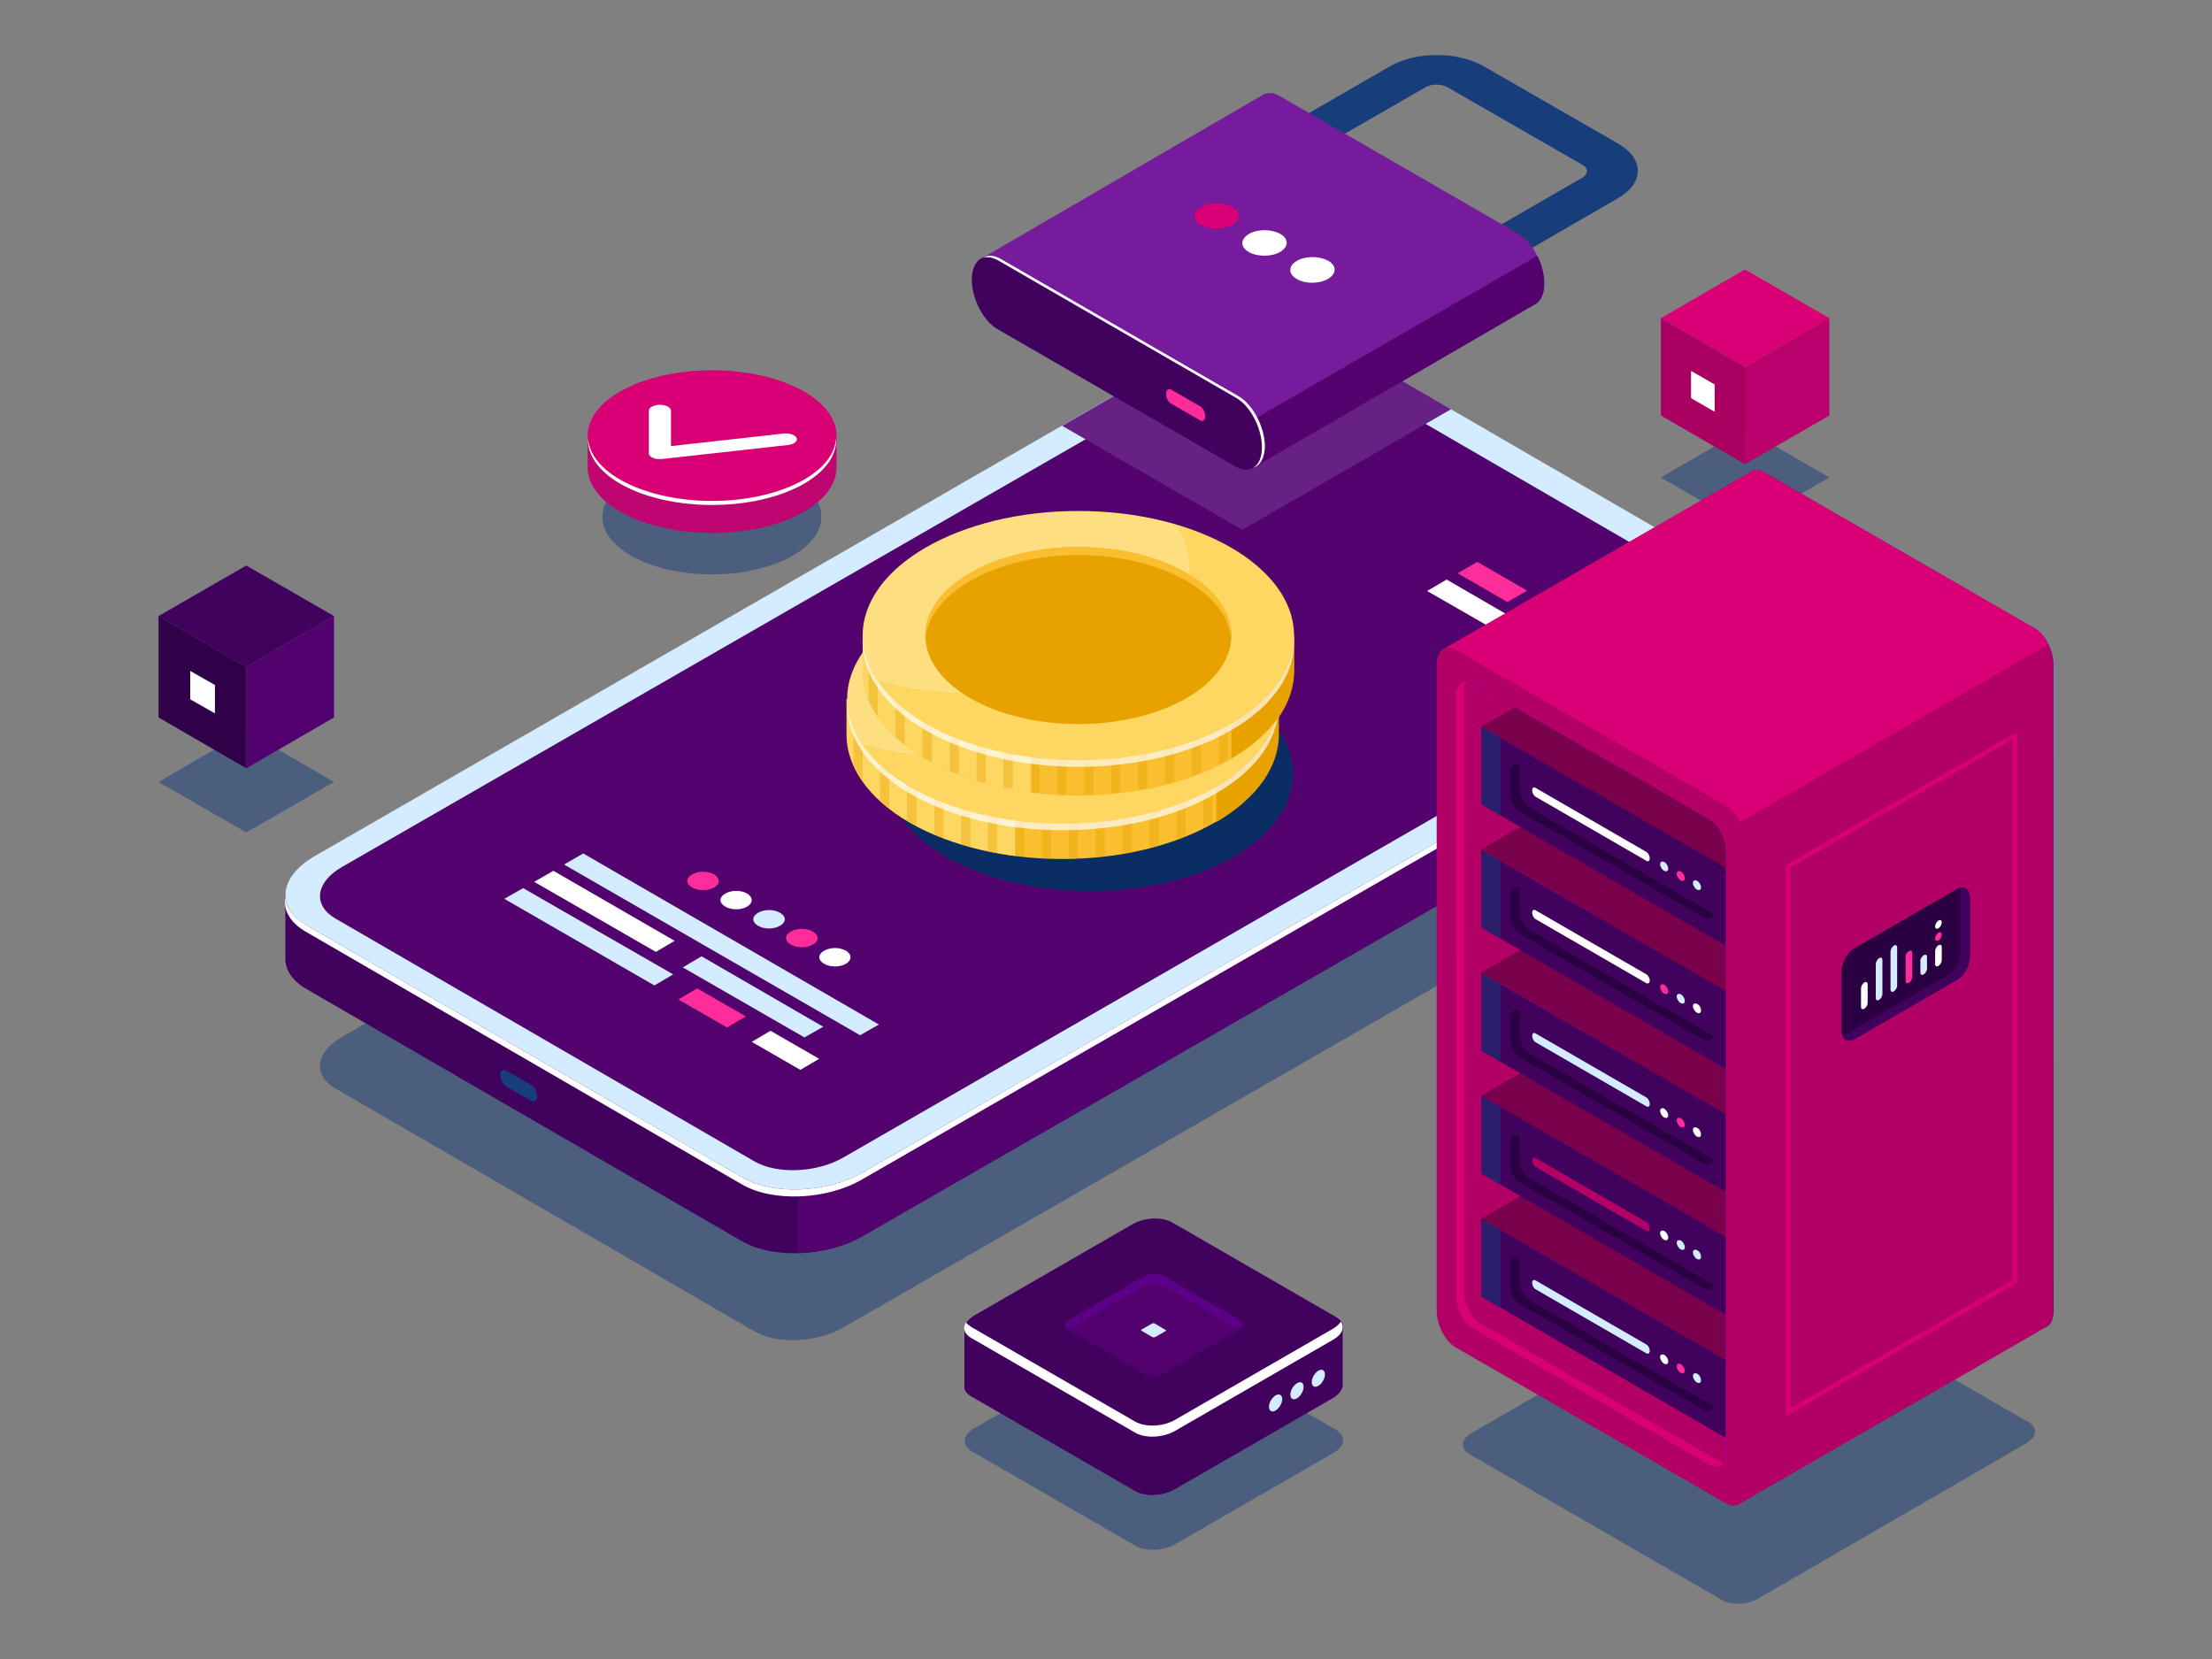
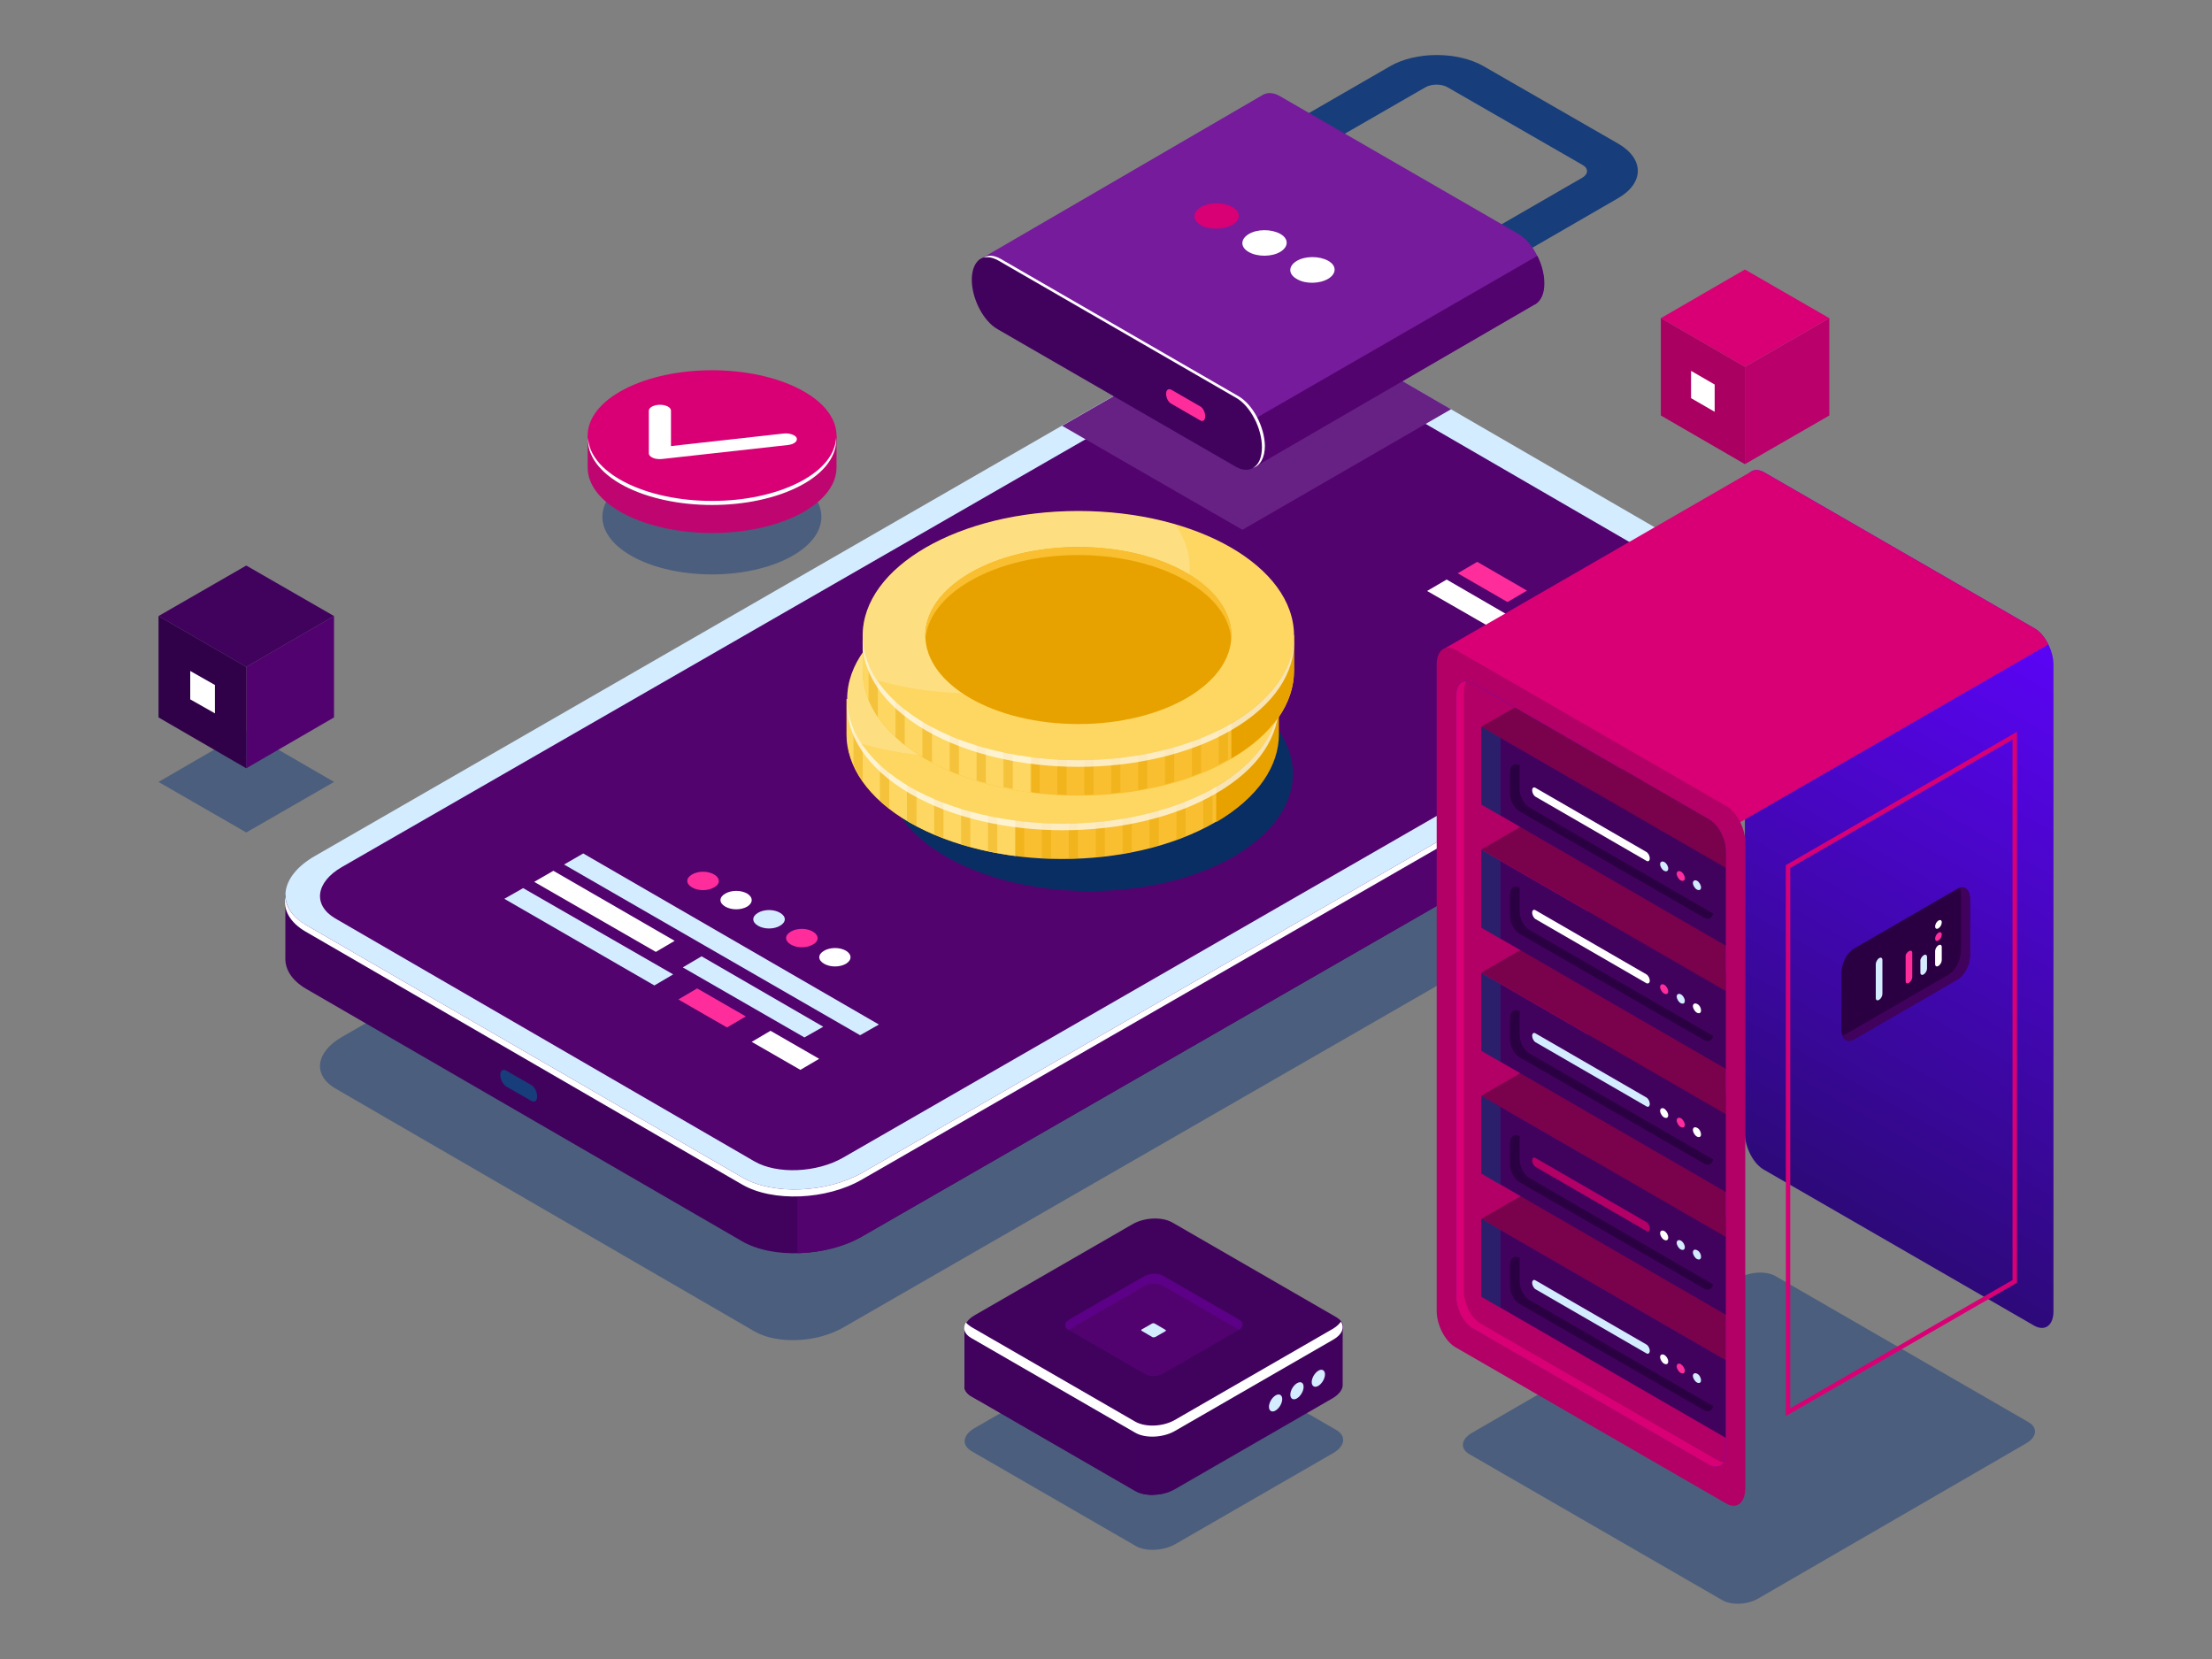
<svg xmlns="http://www.w3.org/2000/svg" version="1.1" id="Ñëîé_1" x="0px" y="0px" viewBox="0 0 600 450" style="enable-background:new 0 0 600 450;" xml:space="preserve">
  <rect x="0" y="0" width="600" height="450" fill="#808080" stroke="none" />
  <style type="text/css">
	.st0{opacity:0.5;fill:#173D7A;enable-background:new    ;}
	.st1{fill:#BF0670;}
	.st2{fill:#D90075;}
	.st3{fill:#FFFFFF;}
	.st4{fill:#41025E;}
	.st5{fill:#173D7A;}
	.st6{fill:#52036E;}
	.st7{fill:#D4ECFF;}
	.st8{fill:#FF2C9C;}
	.st9{fill:#BA006A;}
	.st10{fill:#AA0061;}
	.st11{fill:#51026F;}
	.st12{fill:#300149;}
	.st13{fill:#092E63;}
	.st14{fill:#F9BF30;}
	.st15{fill:#FDD762;}
	.st16{fill:#E8A200;}
	.st17{opacity:0.4;}
	.st18{opacity:0.2;fill:#FFFFFF;enable-background:new    ;}
	.st19{opacity:0.7;fill:#FFFFFF;enable-background:new    ;}
	.st20{fill:#672184;}
	.st21{fill:#751B9B;}
	.st22{fill:#5C0087;}
	.st23{fill:url(#SVGID_1_);}
	.st24{fill:#B20066;}
	.st25{fill:url(#SVGID_2_);}
	.st26{fill:url(#SVGID_3_);}
	.st27{fill:#7A014C;}
	.st28{fill:#2B0042;}
</style>
  <g>
    <g>
      <g>
        <ellipse class="st0" cx="193.1" cy="140.2" rx="29.7" ry="15.6" />
        <path class="st1" d="M226.9,126.8v-8.6h-1.8c-1.6-2.5-4.3-4.9-8.1-6.9c-13.2-6.9-34.5-6.9-47.7,0c-3.8,2-6.5,4.4-8.1,6.9h-1.8     v8.6l0,0c0,4.6,3.3,9.1,9.9,12.6c13.2,6.9,34.5,6.9,47.7,0C223.6,135.9,226.9,131.4,226.9,126.8z" />
        <path class="st2" d="M217,130.7c-13.2,6.9-34.5,6.9-47.7,0c-13.2-6.9-13.2-18.2,0-25.1s34.5-6.9,47.7,0S230.2,123.8,217,130.7z" />
        <path class="st3" d="M217,130.7c-13.2,6.9-34.5,6.9-47.7,0c-6.3-3.3-9.6-7.6-9.8-12c-0.3,4.7,3,9.5,9.8,13.1     c13.2,6.9,34.5,6.9,47.7,0c6.9-3.6,10.1-8.4,9.8-13.1C226.6,123.1,223.3,127.4,217,130.7z" />
      </g>
      <g>
        <path class="st3" d="M176.9,124.1c-0.6-0.3-0.9-0.7-0.9-1.1v-11.6c0-0.9,1.4-1.6,3-1.6c1.7,0,3,0.7,3,1.6v9.6l30.5-3.4     c1.6-0.2,3.3,0.4,3.6,1.2c0.3,0.9-0.7,1.7-2.3,1.9l-34.2,3.8c-0.9,0.1-1.8,0-2.5-0.3C177,124.1,177,124.1,176.9,124.1z" />
      </g>
    </g>
    <g>
      <g>
        <path class="st0" d="M469.2,208.9L355.5,143c-6.2-3.6-17-3.1-24.1,1L92.7,281.3c-7.1,4.1-7.9,10.3-1.8,13.9l113.7,65.9     c6.2,3.6,17,3.1,24.1-1l238.7-137.4C474.6,218.7,475.4,212.4,469.2,208.9z" />
        <path class="st4" d="M201.3,336.7L83,268.2c-3.9-2.3-5.7-5.3-5.6-8.4l0,0v-17.2l6.6,7.7c0.4-0.3,0.9-0.6,1.3-0.8l242.1-139.3     c9.6-5.5,24.1-6.1,32.5-1.3l116.7,67.6c2.4-2.6,7.3-8,7.3-8l-0.1,16.8l0,0c0.2,3.8-2.5,7.8-7.9,10.9L233.8,335.4     C224.2,340.9,209.6,341.5,201.3,336.7z" />
        <path class="st5" d="M137.3,294.7l6.8,3.9c0.9,0.5,1.6,0,1.6-1.2l0,0c0-1.2-0.7-2.6-1.6-3.1l-6.8-3.9c-0.9-0.5-1.6,0-1.6,1.2l0,0     C135.7,292.7,136.4,294.1,137.3,294.7z" />
        <path class="st6" d="M327.4,110.1c9.6-5.5,24.1-6.1,32.5-1.3l116.7,67.6c2.4-2.6,7.3-8,7.3-8l-0.1,16.8l0,0     c0.2,3.8-2.5,7.8-7.9,10.9L233.8,335.4c-5,2.9-11.4,4.4-17.5,4.5l0.2-166L327.4,110.1z" />
        <path class="st7" d="M478.3,160.1L359.9,91.5c-8.3-4.8-22.8-4.2-32.5,1.3l-242,139.4c-9.6,5.5-10.7,13.9-2.4,18.7l118.4,68.5     c8.3,4.8,22.8,4.2,32.5-1.3L476,178.8C485.6,173.3,486.6,164.9,478.3,160.1z" />
        <path class="st3" d="M201.3,321.3L82.9,252.7c-4.3-2.5-6.1-5.9-5.5-9.4c0.2,2.8,2,5.5,5.6,7.6l118.4,68.5     c8.3,4.8,22.8,4.2,32.5-1.3L476,178.8c4.7-2.7,7.3-6,7.8-9.3c0.3,3.8-2.4,8-7.9,11.1L233.7,320     C224.1,325.5,209.6,326.1,201.3,321.3z" />
        <path class="st6" d="M469.2,162.8L355.5,96.9c-6.2-3.6-17-3.1-24.1,1L92.7,235.2c-7.1,4.1-7.9,10.3-1.8,13.9L204.6,315     c6.2,3.6,17,3.1,24.1-1l238.7-137.4C474.6,172.6,475.4,166.3,469.2,162.8z" />
      </g>
      <g>
        <polygon class="st7" points="233.3,280.8 153,234.5 158.2,231.5 238.4,277.9    " />
        <polygon class="st7" points="177.5,267.3 136.8,243.8 141.9,240.9 182.6,264.3    " />
        <polygon class="st8" points="197.2,278.7 184,271.1 189.1,268.1 202.3,275.7    " />
        <polygon class="st3" points="217.1,290.2 203.9,282.6 209,279.6 222.2,287.2    " />
        <polygon class="st3" points="177.9,258.2 144.9,239.2 150.1,236.2 183,255.2    " />
        <polygon class="st7" points="218.2,281.4 185.2,262.4 190.3,259.4 223.3,278.5    " />
        <g>
          <path class="st8" d="M193.7,240.7c-1.7,1-4.3,1-6,0s-1.7-2.5,0-3.5s4.3-1,6,0S195.4,239.8,193.7,240.7z" />
          <path class="st3" d="M202.7,245.9c-1.7,1-4.3,1-6,0s-1.7-2.5,0-3.5s4.3-1,6,0C204.3,243.4,204.3,244.9,202.7,245.9z" />
          <path class="st7" d="M211.6,251.1c-1.7,1-4.3,1-6,0s-1.7-2.5,0-3.5s4.3-1,6,0S213.3,250.1,211.6,251.1z" />
          <path class="st8" d="M220.5,256.2c-1.7,1-4.3,1-6,0s-1.7-2.5,0-3.5s4.3-1,6,0C222.2,253.7,222.2,255.3,220.5,256.2z" />
          <path class="st3" d="M229.5,261.4c-1.7,1-4.3,1-6,0s-1.7-2.5,0-3.5s4.3-1,6,0C231.1,258.9,231.1,260.4,229.5,261.4z" />
        </g>
      </g>
      <g>
        <polygon class="st8" points="408.9,163.3 395.4,155.5 400.7,152.4 414.2,160.2    " />
        <polygon class="st3" points="427.8,174.1 414.2,166.3 419.5,163.3 433,171.1    " />
-         <polygon class="st3" points="348.6,128.1 335.1,120.3 340.3,117.3 353.8,125.1    " />
        <polygon class="st3" points="405.9,171.1 387.1,160.3 392.4,157.2 411.2,168.1    " />
        <polygon class="st7" points="419.4,178.9 411.2,174.2 416.4,171.1 424.7,175.9    " />
      </g>
    </g>
    <g>
      <g>
-         <polygon class="st0" points="473.3,142.7 450.5,129.5 473.3,116.3 496.2,129.5    " />
        <polygon class="st9" points="496.2,112.7 473.3,125.9 473.3,99.5 496.2,86.3    " />
        <polygon class="st2" points="473.3,99.5 450.5,86.3 473.3,73.1 496.2,86.3    " />
        <polygon class="st10" points="473.3,125.9 450.5,112.7 450.5,86.3 473.3,99.5    " />
      </g>
      <polygon class="st3" points="465.1,111.7 458.7,108 458.7,100.6 465.1,104.3   " />
    </g>
    <g>
      <g>
        <polygon class="st0" points="66.8,225.8 43,212.1 66.8,198.3 90.6,212.1    " />
        <polygon class="st11" points="90.6,194.6 66.8,208.4 66.8,180.9 90.6,167.1    " />
        <polygon class="st4" points="66.8,180.9 43,167.1 66.8,153.4 90.6,167.1    " />
        <polygon class="st12" points="66.8,208.4 43,194.6 43,167.1 66.8,180.9    " />
      </g>
      <polygon class="st3" points="58.3,193.5 51.6,189.7 51.6,182 58.3,185.8   " />
    </g>
    <ellipse class="st13" cx="295.6" cy="209.9" rx="55.1" ry="31.8" />
    <g>
      <g>
        <path class="st14" d="M346.8,189.6h-2.4c-2.7-5.2-7.6-10.2-14.8-14.3c-22.9-13.2-59.9-13.2-82.8,0c-7.2,4.1-12.1,9.1-14.8,14.3     h-2.4v9.6l0,0c0,8.6,5.7,17.3,17.1,23.9c22.9,13.2,59.9,13.2,82.8,0c11.4-6.6,17.1-15.2,17.1-23.9l0,0v-9.6H346.8z" />
        <path class="st15" d="M275.6,166.2c-10.5,1.3-20.5,4.4-28.7,9.1c-7.2,4.1-12.1,9.1-14.8,14.3h-2.4v9.6c0,8.6,5.7,17.3,17.1,23.9     c8.2,4.7,18.2,7.7,28.7,9.1L275.6,166.2L275.6,166.2z" />
        <path class="st16" d="M329.9,223c11.3-6.6,17-15.2,17-23.8v-9.6h-2.4c-2.3-4.5-6.2-8.7-11.7-12.4h-2.9V223z" />
        <g class="st17">
          <path class="st16" d="M343.8,188.5c-0.7-1.2-1.6-2.5-2.5-3.7v28.7c1-1.2,1.8-2.4,2.5-3.7V188.5z" />
          <path class="st16" d="M246.9,175.3c-3.2,1.8-5.9,3.8-8.2,5.9v35.9c0.8,0.7,1.6,1.5,2.5,2.2v-38.9h4.8v42.2      c0.3,0.2,0.6,0.3,0.9,0.5c0.6,0.3,1.1,0.6,1.7,0.9v-43.6h4.8v45.9c0.8,0.4,1.7,0.7,2.5,1v-47h4.8V229c0.8,0.3,1.7,0.5,2.5,0.7      v-49.4h4.8v50.5c0.8,0.2,1.7,0.3,2.5,0.5v-51h4.8v51.8c0.8,0.1,1.7,0.2,2.5,0.3v-52.1h4.8v52.5c0.8,0,1.7,0.1,2.5,0.1v-52.6h4.8      v52.6c0.8,0,1.7,0,2.5-0.1v-52.5h4.8v52.2c0.8-0.1,1.7-0.2,2.5-0.3v-51.9h4.8v51.3c0.9-0.1,1.7-0.3,2.5-0.5v-50.8h4.8V230      c0.9-0.2,1.7-0.4,2.5-0.7v-49h4.8v47.5c0.9-0.3,1.7-0.6,2.5-1v-46.5h4.8v44.3c0.9-0.4,1.7-0.9,2.5-1.3v-43h4.8v40      c0.9-0.6,1.7-1.3,2.5-2v-38h0.4c-2.1-1.8-4.5-3.5-7.2-5.1c-5.3-3.1-11.4-5.4-18-7.1h-46.9C258.4,169.9,252.3,172.2,246.9,175.3z      " />
          <path class="st16" d="M234,186.7c-0.7,1-1.3,2-1.8,3h-0.7v17.5c0.7,1.6,1.5,3.1,2.5,4.6V186.7z" />
        </g>
        <ellipse class="st15" cx="288.3" cy="189.6" rx="58.5" ry="33.8" />
        <path class="st18" d="M301.4,195.4c16.8-9.7,21.2-23.9,13.3-35.9c-22-6.4-49.5-4.3-67.8,6.3c-16.8,9.7-21.2,23.9-13.3,35.9     C255.6,208.1,283.1,206,301.4,195.4z" />
        <path class="st19" d="M329.7,213.5c-22.9,13.2-59.9,13.2-82.8,0c-11-6.4-16.7-14.7-17.1-23c-0.4,8.9,5.3,17.9,17.1,24.8     c22.9,13.2,59.9,13.2,82.8,0c11.8-6.8,17.5-15.8,17.1-24.8C346.4,198.8,340.7,207.1,329.7,213.5z" />
        <ellipse class="st16" cx="288.3" cy="189.6" rx="41.5" ry="24" />
        <path class="st14" d="M258.9,174.8c16.2-9.4,42.5-9.4,58.8,0c7.6,4.4,11.7,10.1,12.1,15.9c0.5-6.5-3.5-13.1-12.1-18.1     c-16.2-9.4-42.5-9.4-58.8,0c-8.6,5-12.6,11.6-12.1,18.1C247.3,184.9,251.3,179.2,258.9,174.8z" />
        <path class="st14" d="M308.7,178.3l-3.2,0.9l0.9,0.4l-3.1,1.8c-2.6-1.3-5.2-1.9-8-1.9c-2.7,0-5.3,0.7-7.7,2.1     c-1,0.5-1.7,1.1-2.3,1.7c-0.6,0.6-1,1.2-1.2,1.8s-0.4,1.2-0.4,1.7s0,1.1,0.1,1.8l0.4,2.9c0.1,0.8,0.1,1.5,0.1,2.1     c-0.1,0.5-0.3,1.1-0.7,1.7c-0.4,0.6-1,1.1-1.8,1.6c-1.5,0.9-2.8,1-3.9,0.3c-0.9-0.5-1.1-1.1-0.7-1.9c0.4-0.8,1.6-1.7,3.5-2.8     v-2.2l-2.8,1l-4-1.7c-2.4,1.5-4,2.9-4.7,4.2l-0.5-0.5v2.2l0,0c0,1.5,1.1,2.9,3.4,4.4l-1.6,0.9l-2.1-1v2.2l1.9,1.1l3.7-2.2     c2.3,1.1,4.9,1.6,7.5,1.5c2.7-0.1,5.1-0.7,7.1-1.9c1-0.6,1.9-1.2,2.5-1.9c0.7-0.7,1.1-1.3,1.4-2s0.5-1.4,0.5-2     c0.1-0.6,0.1-1.4,0-2.1l-0.3-2.8c0-0.6-0.1-1-0.1-1.2c0-0.3,0-0.6,0.1-1.1s0.3-0.9,0.6-1.2c0.3-0.4,0.8-0.7,1.4-1     s1.3-0.6,2.1-0.7c0.8-0.1,1.5,0,2.1,0.4c0.3,0.2,0.5,0.3,0.7,0.5c0.1,0.1,0.1,0.2,0.1,0.4l-3.3,0.7v2.2l6.6,3     c0.5-0.3,1-0.7,1.5-1c0.4-0.3,0.9-0.7,1.3-1.1c0.5-0.4,0.8-0.8,1.1-1.2c0.3-0.4,0.5-0.8,0.6-1.3c0.1-0.2,0.1-0.4,0.1-0.7l0,0l0,0     l0,0v-2.3l-0.8,0.2l0,0c-0.4-0.5-1-1-1.8-1.5l3.5-2v-2.5L308.7,178.3L308.7,178.3z" />
        <g>
          <path class="st15" d="M268.4,199.7l3.7-2.1c-2.5-1.6-3.6-3.2-3.4-4.9c0.3-1.7,2-3.4,5.1-5.4l6.7,2.8c-1.9,1.1-3.1,2.1-3.5,2.8      c-0.4,0.8-0.2,1.4,0.7,1.9c1.1,0.7,2.5,0.6,3.9-0.3c0.8-0.5,1.4-1,1.8-1.6s0.6-1.1,0.7-1.7c0.1-0.5,0-1.2-0.1-2.1l-0.4-2.9      c-0.1-0.7-0.1-1.3-0.1-1.8s0.2-1.1,0.4-1.7c0.2-0.6,0.6-1.2,1.2-1.8s1.4-1.1,2.3-1.7c2.4-1.4,4.9-2.1,7.7-2.1      c2.7,0,5.4,0.6,8,1.9l3.5-2l1.9,1.1l-3.5,2c0.8,0.5,1.3,1,1.8,1.5c0.4,0.5,0.7,1,0.8,1.5c0.1,0.5,0.1,0.9,0,1.4      s-0.4,0.9-0.6,1.3c-0.3,0.4-0.6,0.8-1.1,1.2s-0.9,0.8-1.3,1.1s-0.9,0.6-1.5,1l-6.6-3c0.5-0.3,0.9-0.6,1.2-0.8      c0.3-0.2,0.6-0.4,1-0.7c0.3-0.2,0.6-0.5,0.7-0.7s0.3-0.4,0.3-0.6c0.1-0.2,0-0.4-0.1-0.6c-0.1-0.2-0.3-0.3-0.7-0.5      c-0.6-0.3-1.3-0.5-2.1-0.4c-0.8,0.1-1.5,0.3-2.1,0.7c-0.6,0.3-1,0.7-1.4,1c-0.3,0.4-0.5,0.8-0.6,1.2c-0.1,0.5-0.1,0.8-0.1,1.1      s0,0.7,0.1,1.2l0.3,2.8c0.1,0.8,0.1,1.5,0,2.1s-0.2,1.3-0.5,2s-0.7,1.4-1.4,2c-0.7,0.7-1.5,1.3-2.5,1.9      c-2.1,1.2-4.4,1.8-7.1,1.9c-2.7,0.1-5.2-0.4-7.5-1.5l-3.7,2.2L268.4,199.7z" />
        </g>
      </g>
    </g>
    <g>
      <g>
        <path class="st14" d="M351,172.4h-2.4c-2.7-5.2-7.6-10.2-14.8-14.3c-22.9-13.2-59.9-13.2-82.8,0c-7.2,4.1-12.1,9.1-14.8,14.3H234     v9.6l0,0c0,8.6,5.7,17.3,17.1,23.9c22.9,13.2,59.9,13.2,82.8,0c11.4-6.6,17.1-15.2,17.1-23.9l0,0L351,172.4L351,172.4z" />
        <path class="st15" d="M279.8,149c-10.5,1.3-20.5,4.4-28.7,9.1c-7.2,4.1-12.1,9.1-14.8,14.3H234v9.6c0,8.6,5.7,17.3,17.1,23.9     c8.2,4.7,18.2,7.7,28.7,9.1L279.8,149L279.8,149z" />
        <path class="st16" d="M334,205.7c11.3-6.6,17-15.2,17-23.8v-9.6h-2.4c-2.3-4.5-6.2-8.7-11.8-12.4H334V205.7z" />
        <g class="st17">
          <path class="st16" d="M348,171.3c-0.7-1.2-1.6-2.5-2.5-3.7v28.7c1-1.2,1.8-2.4,2.5-3.7V171.3z" />
          <path class="st16" d="M251.1,158.1c-3.2,1.8-5.9,3.8-8.2,5.9v35.9c0.8,0.7,1.6,1.5,2.5,2.2v-38.9h4.8v42.2      c0.3,0.2,0.6,0.3,0.9,0.5c0.6,0.3,1.1,0.6,1.7,0.9v-43.6h4.8v45.9c0.8,0.4,1.7,0.7,2.5,1v-47h4.8v48.6c0.8,0.3,1.7,0.5,2.5,0.7      V163h4.8v50.5c0.8,0.2,1.7,0.3,2.5,0.5v-51h4.8v51.8c0.8,0.1,1.7,0.2,2.5,0.3V163h4.8v52.5c0.8,0,1.7,0.1,2.5,0.1V163h4.8v52.6      c0.8,0,1.7,0,2.5-0.1V163h4.8v52.2c0.8-0.1,1.7-0.2,2.5-0.3V163h4.8v51.3c0.9-0.1,1.7-0.3,2.5-0.5V163h4.8v49.7      c0.9-0.2,1.7-0.4,2.5-0.7v-49h4.8v47.5c0.9-0.3,1.7-0.6,2.5-1V163h4.8v44.3c0.9-0.4,1.7-0.9,2.5-1.3v-43h4.8v40      c0.9-0.6,1.7-1.3,2.5-2v-38h0.4c-2.1-1.8-4.5-3.5-7.2-5.1c-5.3-3.1-11.4-5.4-18-7.1h-46.9C262.5,152.6,256.4,155,251.1,158.1z" />
          <path class="st16" d="M238.1,169.4c-0.7,1-1.3,2-1.8,3h-0.7v17.5c0.7,1.6,1.5,3.1,2.5,4.6V169.4z" />
        </g>
        <ellipse class="st15" cx="292.5" cy="172.4" rx="58.5" ry="33.8" />
        <path class="st18" d="M305.6,178.2c16.8-9.7,21.2-23.9,13.3-35.9c-22-6.4-49.5-4.3-67.8,6.3c-16.8,9.7-21.2,23.9-13.3,35.9     C259.8,190.8,287.3,188.8,305.6,178.2z" />
        <path class="st19" d="M333.9,196.3c-22.9,13.2-59.9,13.2-82.8,0c-11-6.4-16.7-14.7-17.1-23c-0.4,8.9,5.3,17.9,17.1,24.8     c22.9,13.2,59.9,13.2,82.8,0c11.8-6.8,17.5-15.8,17.1-24.8C350.6,181.6,344.9,189.9,333.9,196.3z" />
        <ellipse class="st16" cx="292.5" cy="172.4" rx="41.5" ry="24" />
        <path class="st14" d="M263.1,157.6c16.2-9.4,42.5-9.4,58.8,0c7.6,4.4,11.7,10.1,12.1,15.9c0.5-6.5-3.5-13.1-12.1-18.1     c-16.2-9.4-42.5-9.4-58.8,0c-8.6,5-12.6,11.6-12.1,18.1C251.4,167.7,255.5,162,263.1,157.6z" />
      </g>
    </g>
    <path class="st20" d="M327.5,92.8l-39.4,22.7l48.9,28.2l56.6-32.7L360,91.5C351.6,86.7,337.1,87.3,327.5,92.8z" />
    <g>
      <g>
        <g>
          <path class="st5" d="M403.2,74.4l-9.7-5.6l35.7-20.6c1.7-1,1.7-2.6,0-3.5l-36.5-21c-1.7-1-4.4-1-6.1,0L351,44.2l-9.7-5.6L377,18      c7-4.1,18.4-4.1,25.5,0L439,39c7,4.1,7,10.6,0,14.7L403.2,74.4z" />
        </g>
        <g>
          <path class="st21" d="M418.8,76.8c0-5.2-3.1-11.2-7-13.4l-64.6-37.3c-1.7-1-3.3-1.1-4.6-0.4l0,0l-77.2,44.9l74.6,56.2l76-44.1      c0.2-0.1,0.5-0.2,0.7-0.4l0,0l0,0C418,81.3,418.8,79.4,418.8,76.8z" />
          <path class="st6" d="M340.1,126.8l76-44.1c0.2-0.1,0.5-0.2,0.7-0.4l0,0l0,0c1.3-1,2.1-2.8,2.1-5.4c0-2.5-0.7-5.1-1.9-7.5      l-86.7,50L340.1,126.8z" />
          <path class="st4" d="M335.2,126.6l-64.6-37.3c-3.9-2.2-7-8.3-7-13.4l0,0c0-5.2,3.1-7.6,7-5.3l64.6,37.3c3.9,2.2,7,8.3,7,13.4      l0,0C342.2,126.5,339.1,128.8,335.2,126.6z" />
          <path class="st3" d="M336,107.5l-64.6-37.3c-1.8-1-3.4-1.1-4.6-0.3c1.1-0.3,2.4-0.1,3.9,0.7l64.6,37.3c3.9,2.2,7,8.3,7,13.4l0,0      c0,2.8-0.9,4.8-2.4,5.6c1.9-0.6,3.2-2.7,3.2-6l0,0C343,115.8,339.9,109.8,336,107.5z" />
        </g>
        <path class="st8" d="M325.5,114l-7.8-4.5c-0.8-0.4-1.4-1.6-1.4-2.7l0,0c0-1,0.6-1.5,1.4-1.1l7.8,4.5c0.8,0.4,1.4,1.6,1.4,2.7l0,0     C326.9,114,326.3,114.5,325.5,114z" />
      </g>
      <g>
        <path class="st2" d="M334.3,61c2.3-1.4,2.3-3.6-0.1-4.9s-6.2-1.3-8.5,0.1c-2.3,1.4-2.3,3.6,0.1,4.9     C328.1,62.4,331.9,62.3,334.3,61z" />
        <path class="st3" d="M347.3,68.3c2.3-1.4,2.3-3.6-0.1-4.9c-2.4-1.3-6.2-1.3-8.5,0.1c-2.3,1.4-2.3,3.6,0.1,4.9     C341.1,69.7,345,69.7,347.3,68.3z" />
        <path class="st3" d="M360.3,75.6c2.3-1.4,2.3-3.6-0.1-4.9s-6.2-1.3-8.5,0.1s-2.3,3.6,0.1,4.9C354.1,77.1,358,77,360.3,75.6z" />
      </g>
    </g>
    <g>
      <path class="st0" d="M308,419.3l-44.5-25.7c-2.7-1.6-2.4-4.3,0.8-6.2l43-24.8c3.2-1.8,7.9-2,10.7-0.4l44.5,25.7    c2.7,1.6,2.4,4.3-0.8,6.2l-43,24.8C315.5,420.7,310.7,420.9,308,419.3z" />
      <path class="st4" d="M364.2,375.5L364.2,375.5v-15.4h-34.4l-11.9-6.9c-2.7-1.6-7.5-1.4-10.7,0.4l-11.1,6.4h-34.5v15.8    c-0.1,1.1,0.5,2.1,1.8,2.9l44.5,25.7c2.7,1.6,7.5,1.4,10.7-0.4l43-24.8C363.4,378.1,364.3,376.7,364.2,375.5z" />
      <path class="st4" d="M312.9,352.1c-2,0-4.1,0.6-5.7,1.5l-11.1,6.4h-34.5v15.8c-0.1,1.1,0.5,2.1,1.8,2.9l44.5,25.7    c1.3,0.8,3.1,1.1,4.9,1.1v-53.4H312.9z" />
      <path class="st4" d="M265.5,360h-3.9v15.8c-0.1,1.1,0.5,2.1,1.8,2.9l2.1,1.2V360z" />
      <path class="st4" d="M308.7,404.7c2.4,1,5.8,1,8.5-0.1v-17.9h-8.5V404.7z" />
      <path class="st4" d="M308,388.7L263.5,363c-2.7-1.6-2.4-4.3,0.8-6.2l43-24.8c3.2-1.8,7.9-2,10.7-0.4l44.5,25.7    c2.7,1.6,2.4,4.3-0.8,6.2l-43,24.8C315.5,390,310.7,390.2,308,388.7z" />
      <path class="st3" d="M361.6,360.4l-43,24.8c-3.2,1.8-7.9,2-10.7,0.4l-44.5-25.7c-0.6-0.4-1.1-0.8-1.4-1.2    c-0.9,1.5-0.5,3.1,1.4,4.2l44.5,25.7c2.7,1.6,7.5,1.4,10.7-0.4l43-24.8c2.5-1.4,3.2-3.4,2.1-4.9    C363.3,359.1,362.6,359.8,361.6,360.4z" />
      <g>
        <path class="st7" d="M347.8,379.5c0,1.1-0.8,2.5-1.8,3.1s-1.8,0.1-1.8-1s0.8-2.5,1.8-3.1S347.8,378.4,347.8,379.5z" />
        <path class="st7" d="M353.6,376.2c0,1.1-0.8,2.5-1.8,3.1s-1.8,0.1-1.8-1s0.8-2.5,1.8-3.1C352.8,374.6,353.6,375,353.6,376.2z" />
        <path class="st7" d="M359.4,372.8c0,1.1-0.8,2.5-1.8,3.1s-1.8,0.1-1.8-1s0.8-2.5,1.8-3.1C358.6,371.2,359.4,371.7,359.4,372.8z" />
      </g>
      <g>
        <path class="st11" d="M310.6,372.7l-20.8-12c-1.3-0.7-1.1-2,0.4-2.9l20.1-11.6c1.5-0.9,3.7-0.9,5-0.2l20.8,12     c1.3,0.7,1.1,2-0.4,2.9l-20.1,11.6C314.1,373.4,311.9,373.5,310.6,372.7z" />
        <path class="st7" d="M312.6,362.7l-2.9-1.7c-0.2-0.1-0.2-0.3,0-0.4l2.8-1.6c0.2-0.1,0.5-0.1,0.7,0l2.9,1.7c0.2,0.1,0.2,0.3,0,0.4     l-2.8,1.6C313.1,362.7,312.8,362.8,312.6,362.7z" />
        <path class="st22" d="M289.8,360.7L289.8,360.7c0.2,0,0.2-0.1,0.4-0.2l20.1-11.6c1.5-0.9,3.7-0.9,5-0.2l20.8,12     c1.2-0.8,1.2-2,0.1-2.7l-20.8-12c-1.3-0.7-3.5-0.6-5,0.2l-20.1,11.6C288.7,358.7,288.5,360,289.8,360.7z" />
      </g>
    </g>
    <g>
      <g>
        <g>
          <g>
            <path class="st0" d="M467.1,434l-68.6-39.6c-2.5-1.5-2.2-4,0.7-5.7l72.7-42.1c2.9-1.7,7.3-1.9,9.8-0.4l68.6,39.6       c2.5,1.5,2.2,4-0.7,5.7l-72.7,42.1C474,435.3,469.6,435.5,467.1,434z" />
            <g>
              <linearGradient id="SVGID_1_" gradientUnits="userSpaceOnUse" x1="241.333" y1="1371.116" x2="241.333" y2="1207.244" gradientTransform="matrix(0.866 0.5 0 1.155 306.155 -1365.433)">
                <stop offset="0" style="stop-color:#2D0979" />
                <stop offset="1" style="stop-color:#5B04F7" />
              </linearGradient>
              <path class="st23" d="M551.8,359.6l-73.3-42.3c-2.9-1.6-5.2-6.1-5.2-9.9V132c0-3.8,2.3-5.5,5.2-3.9l73.3,42.3        c2.9,1.6,5.2,6.1,5.2,9.9v175.4C557,359.5,554.7,361.2,551.8,359.6z" />
-               <path class="st24" d="M551.8,170.4l-73.3-42.3c-1.3-0.7-2.4-0.8-3.3-0.3l0,0l-83.7,48.3l3.9,14.6L471.7,408l83.4-48.1l0,0        l0.1-0.1l0,0c1-0.7,1.7-2.1,1.7-4.1V180.2C557,176.4,554.7,172,551.8,170.4z" />
              <path class="st2" d="M551.8,170.4l-73.3-42.3c-1.3-0.7-2.4-0.8-3.3-0.3l0,0l-83.7,48.3l3.9,14.6l21,59.8l4,2.3l135.2-78        C554.6,172.8,553.3,171.2,551.8,170.4z" />
              <path class="st24" d="M468.2,407.8l-73.3-42.3c-2.9-1.6-5.2-6.1-5.2-9.9V180.2c0-3.8,2.3-5.5,5.2-3.9l73.3,42.3        c2.9,1.6,5.2,6.1,5.2,9.9v175.4C473.3,407.7,471,409.5,468.2,407.8z" />
              <linearGradient id="SVGID_2_" gradientUnits="userSpaceOnUse" x1="99.3" y1="1382.343" x2="181.631" y2="1363.687" gradientTransform="matrix(0.866 0.5 0 1.155 306.155 -1365.433)">
                <stop offset="0" style="stop-color:#3919BB" />
                <stop offset="1" style="stop-color:#6507FA" />
              </linearGradient>
              <path class="st25" d="M463.6,397.2l-64.1-37c-2.5-1.4-4.5-5.3-4.5-8.6V188.7c0-3.3,2-4.9,4.5-3.4l64.1,37        c2.5,1.4,4.5,5.3,4.5,8.6v162.9C468.1,397.2,466.1,398.7,463.6,397.2z" />
              <linearGradient id="SVGID_3_" gradientUnits="userSpaceOnUse" x1="99.3" y1="1382.343" x2="181.631" y2="1363.687" gradientTransform="matrix(0.866 0.5 0 1.155 306.155 -1365.433)">
                <stop offset="0" style="stop-color:#3919BB" />
                <stop offset="1" style="stop-color:#6507FA" />
              </linearGradient>
              <path class="st26" d="M463.6,397.2l-64.1-37c-2.5-1.4-4.5-5.3-4.5-8.6V188.7c0-3.3,2-4.9,4.5-3.4l64.1,37        c2.5,1.4,4.5,5.3,4.5,8.6v162.9C468.1,397.2,466.1,398.7,463.6,397.2z" />
              <path class="st24" d="M463.6,397.2l-64.1-37c-2.5-1.4-4.5-5.3-4.5-8.6V188.7c0-3.3,2-4.9,4.5-3.4l64.1,37        c2.5,1.4,4.5,5.3,4.5,8.6v162.9C468.1,397.2,466.1,398.7,463.6,397.2z" />
              <path class="st2" d="M465.7,396l-64.1-37c-2.5-1.4-4.5-5.3-4.5-8.6V187.5c0-1.1,0.2-2.1,0.6-2.7c-1.6,0-2.7,1.5-2.7,4v162.9        c0,3.3,2,7.2,4.5,8.6l64.1,37c1.6,0.9,3.1,0.6,3.9-0.7C466.9,396.6,466.3,396.4,465.7,396z" />
            </g>
          </g>
        </g>
        <g>
          <g>
            <path class="st27" d="M463.6,322.5l-23.8-13.8l-38,21.9l66.3,38.3v-37.8C468.1,327.8,466.1,323.9,463.6,322.5z" />
            <path class="st27" d="M463.6,289.1l-23.8-13.8l-38,21.9l66.3,38.3v-37.8C468.1,294.4,466.1,290.5,463.6,289.1z" />
            <path class="st27" d="M463.6,255.7l-23.8-13.8l-38,21.9l66.3,38.3v-37.8C468.1,261,466.1,257.1,463.6,255.7z" />
            <path class="st27" d="M463.6,222.3l-23.8-13.8l-38,21.9l66.3,38.3v-37.8C468.1,227.6,466.1,223.7,463.6,222.3z" />
            <path class="st27" d="M463.6,222.3l-52.7-30.4l-9.1,5.2l66.3,38.3v-4.5C468.1,227.6,466.1,223.7,463.6,222.3z" />
          </g>
          <polygon class="st4" points="468.1,235.4 401.8,197.1 401.8,218.2 468.1,256.5     " />
          <polygon class="st4" points="468.1,268.8 401.8,230.5 401.8,251.6 468.1,289.9     " />
          <polygon class="st4" points="468.1,302.2 401.8,263.9 401.8,285 468.1,323.3     " />
          <polygon class="st4" points="468.1,335.5 401.8,297.2 401.8,318.3 468.1,356.6     " />
          <polygon class="st4" points="468.1,368.9 401.8,330.6 401.8,351.7 468.1,390     " />
        </g>
        <g>
          <path class="st4" d="M462.2,249l-50-28.8c-1.4-0.8-2.6-3-2.6-4.9v-5.7c0-1.9,1.1-2.7,2.6-1.9l50,28.8c1.4,0.8,2.6,3,2.6,4.9v5.7      C464.8,248.9,463.6,249.8,462.2,249z" />
          <path class="st28" d="M414.8,219c-1.4-0.8-2.6-3-2.6-4.9v-5.7c0-0.3,0-0.6,0.1-0.8h-0.1c-1.4-0.8-2.6,0-2.6,1.9v5.7      c0,1.9,1.1,4.1,2.6,4.9l50,28.8c1.2,0.7,2.2,0.2,2.5-1.1L414.8,219z" />
          <path class="st3" d="M446.6,233.5l-30.1-17.4c-0.5-0.3-0.9-1.1-0.9-1.7l0,0c0-0.7,0.4-1,0.9-0.7l30.1,17.4      c0.5,0.3,0.9,1.1,0.9,1.7l0,0C447.5,233.5,447.1,233.8,446.6,233.5z" />
        </g>
        <g>
          <path class="st4" d="M462.2,282.1l-50-28.8c-1.4-0.8-2.6-3-2.6-4.9v-5.7c0-1.9,1.1-2.7,2.6-1.9l50,28.8c1.4,0.8,2.6,3,2.6,4.9      v5.7C464.8,282.1,463.6,283,462.2,282.1z" />
          <path class="st28" d="M414.8,252.2c-1.4-0.8-2.6-3-2.6-4.9v-5.7c0-0.3,0-0.6,0.1-0.8h-0.1c-1.4-0.8-2.6,0-2.6,1.9v5.7      c0,1.9,1.1,4.1,2.6,4.9l50,28.8c1.2,0.7,2.2,0.2,2.5-1.1L414.8,252.2z" />
          <path class="st3" d="M446.6,266.7l-30.1-17.4c-0.5-0.3-0.9-1.1-0.9-1.7l0,0c0-0.7,0.4-1,0.9-0.7l30.1,17.4      c0.5,0.3,0.9,1.1,0.9,1.7l0,0C447.5,266.6,447.1,266.9,446.6,266.7z" />
        </g>
        <g>
          <path class="st4" d="M462.2,315.6l-50-28.8c-1.4-0.8-2.6-3-2.6-4.9v-5.7c0-1.9,1.1-2.7,2.6-1.9l50,28.8c1.4,0.8,2.6,3,2.6,4.9      v5.7C464.8,315.6,463.6,316.4,462.2,315.6z" />
          <path class="st28" d="M414.8,285.7c-1.4-0.8-2.6-3-2.6-4.9v-5.7c0-0.3,0-0.6,0.1-0.8h-0.1c-1.4-0.8-2.6,0-2.6,1.9v5.7      c0,1.9,1.1,4.1,2.6,4.9l50,28.8c1.2,0.7,2.2,0.2,2.5-1.1L414.8,285.7z" />
          <path class="st7" d="M446.6,300.1l-30.1-17.4c-0.5-0.3-0.9-1.1-0.9-1.7l0,0c0-0.7,0.4-1,0.9-0.7l30.1,17.4      c0.5,0.3,0.9,1.1,0.9,1.7l0,0C447.5,300.1,447.1,300.4,446.6,300.1z" />
        </g>
        <g>
          <path class="st4" d="M462.2,349.4l-50-28.8c-1.4-0.8-2.6-3-2.6-4.9V310c0-1.9,1.1-2.7,2.6-1.9l50,28.8c1.4,0.8,2.6,3,2.6,4.9      v5.7C464.8,349.4,463.6,350.2,462.2,349.4z" />
          <path class="st28" d="M414.8,319.5c-1.4-0.8-2.6-3-2.6-4.9V309c0-0.3,0-0.6,0.1-0.8h-0.1c-1.4-0.8-2.6,0-2.6,1.9v5.7      c0,1.9,1.1,4.1,2.6,4.9l50,28.8c1.2,0.7,2.2,0.2,2.5-1.1L414.8,319.5z" />
          <path class="st24" d="M446.6,333.9l-30.1-17.4c-0.5-0.3-0.9-1.1-0.9-1.7l0,0c0-0.7,0.4-1,0.9-0.7l30.1,17.4      c0.5,0.3,0.9,1.1,0.9,1.7l0,0C447.5,333.9,447.1,334.2,446.6,333.9z" />
        </g>
        <g>
          <path class="st4" d="M462.2,382.6l-50-28.8c-1.4-0.8-2.6-3-2.6-4.9v-5.7c0-1.9,1.1-2.7,2.6-1.9l50,28.8c1.4,0.8,2.6,3,2.6,4.9      v5.7C464.8,382.5,463.6,383.4,462.2,382.6z" />
          <path class="st28" d="M414.8,352.6c-1.4-0.8-2.6-3-2.6-4.9V342c0-0.3,0-0.6,0.1-0.8h-0.1c-1.4-0.8-2.6,0-2.6,1.9v5.7      c0,1.9,1.1,4.1,2.6,4.9l50,28.8c1.2,0.7,2.2,0.2,2.5-1.1L414.8,352.6z" />
          <path class="st7" d="M446.6,367.1l-30.1-17.4c-0.5-0.3-0.9-1.1-0.9-1.7l0,0c0-0.7,0.4-1,0.9-0.7l30.1,17.4      c0.5,0.3,0.9,1.1,0.9,1.7l0,0C447.5,367,447.1,367.4,446.6,367.1z" />
        </g>
        <polygon class="st0" points="401.8,197.1 407,200.1 407,221.2 401.8,218.2    " />
        <polygon class="st0" points="401.8,230.5 407,233.5 407,254.6 401.8,251.6    " />
        <polygon class="st0" points="401.8,263.9 407,266.9 407,288 401.8,285    " />
        <polygon class="st0" points="401.8,297.2 407,300.3 407,321.4 401.8,318.3    " />
        <polygon class="st0" points="401.8,330.6 407,333.6 407,354.7 401.8,351.7    " />
      </g>
      <path class="st7" d="M452.5,235.6c0,0.7-0.5,0.9-1.1,0.6c-0.6-0.3-1.1-1.2-1.1-1.8s0.5-0.9,1.1-0.6    C452,234.1,452.5,234.9,452.5,235.6z" />
      <path class="st8" d="M457,238.2c0,0.7-0.5,0.9-1.1,0.6c-0.6-0.3-1.1-1.2-1.1-1.8s0.5-0.9,1.1-0.6C456.5,236.7,457,237.5,457,238.2    z" />
      <path class="st7" d="M461.4,240.7c0,0.7-0.5,0.9-1.1,0.6s-1.1-1.2-1.1-1.8s0.5-0.9,1.1-0.6S461.4,240.1,461.4,240.7z" />
      <path class="st8" d="M452.5,268.9c0,0.7-0.5,0.9-1.1,0.6s-1.1-1.2-1.1-1.8s0.5-0.9,1.1-0.6S452.5,268.3,452.5,268.9z" />
      <path class="st7" d="M457,271.5c0,0.7-0.5,0.9-1.1,0.6s-1.1-1.2-1.1-1.8s0.5-0.9,1.1-0.6S457,270.8,457,271.5z" />
      <path class="st3" d="M461.4,274.1c0,0.7-0.5,0.9-1.1,0.6s-1.1-1.2-1.1-1.8s0.5-0.9,1.1-0.6C461,272.6,461.4,273.4,461.4,274.1z" />
      <path class="st3" d="M452.5,302.5c0,0.7-0.5,0.9-1.1,0.6s-1.1-1.2-1.1-1.8s0.5-0.9,1.1-0.6C452,301.1,452.5,301.9,452.5,302.5z" />
      <path class="st8" d="M457,305.1c0,0.7-0.5,0.9-1.1,0.6s-1.1-1.2-1.1-1.8s0.5-0.9,1.1-0.6S457,304.5,457,305.1z" />
      <path class="st3" d="M461.4,307.7c0,0.7-0.5,0.9-1.1,0.6s-1.1-1.2-1.1-1.8c0-0.7,0.5-0.9,1.1-0.6    C461,306.2,461.4,307.1,461.4,307.7z" />
      <path class="st3" d="M452.5,335.7c0,0.7-0.5,0.9-1.1,0.6s-1.1-1.2-1.1-1.8s0.5-0.9,1.1-0.6S452.5,335,452.5,335.7z" />
      <path class="st7" d="M457,338.3c0,0.7-0.5,0.9-1.1,0.6s-1.1-1.2-1.1-1.8s0.5-0.9,1.1-0.6S457,337.6,457,338.3z" />
      <path class="st7" d="M461.4,340.9c0,0.7-0.5,0.9-1.1,0.6s-1.1-1.2-1.1-1.8c0-0.7,0.5-0.9,1.1-0.6    C461,339.4,461.4,340.2,461.4,340.9z" />
      <path class="st3" d="M452.5,369.3c0,0.7-0.5,0.9-1.1,0.6s-1.1-1.2-1.1-1.8s0.5-0.9,1.1-0.6S452.5,368.6,452.5,369.3z" />
      <path class="st8" d="M457,371.8c0,0.7-0.5,0.9-1.1,0.6s-1.1-1.2-1.1-1.8s0.5-0.9,1.1-0.6C456.5,370.4,457,371.2,457,371.8z" />
      <path class="st7" d="M461.4,374.4c0,0.7-0.5,0.9-1.1,0.6s-1.1-1.2-1.1-1.8s0.5-0.9,1.1-0.6C461,372.9,461.4,373.8,461.4,374.4z" />
      <g>
        <path class="st2" d="M484.4,384.1V234.7l0.3-0.2l62.4-36v149.4l-0.3,0.2L484.4,384.1z M485.6,235.4V382l60.3-34.8V200.6     L485.6,235.4z" />
      </g>
      <g>
        <path class="st28" d="M530.9,265.7l-28,16.2c-1.9,1.1-3.4-0.1-3.4-2.6v-15.5c0-2.5,1.5-5.4,3.4-6.5l28-16.2     c1.9-1.1,3.4,0.1,3.4,2.6v15.5C534.3,261.7,532.8,264.6,530.9,265.7z" />
        <path class="st4" d="M531.6,240.8c0.2,0.4,0.3,1,0.3,1.6v15.5c0,2.5-1.5,5.4-3.4,6.5l-28,16.2c-0.2,0.1-0.5,0.2-0.7,0.3     c0.5,1.4,1.7,1.8,3.2,1l28-16.2c1.9-1.1,3.4-4,3.4-6.5v-15.5C534.3,241.5,533.1,240.3,531.6,240.8z" />
        <g>
          <g>
            <path class="st3" d="M525.8,256.4c0.5-0.3,0.9-0.1,0.9,0.5v3.5c0,0.6-0.4,1.3-0.9,1.6c-0.5,0.3-0.9,0.1-0.9-0.5V258       C524.9,257.4,525.3,256.7,525.8,256.4z" />
            <path class="st7" d="M521.8,259.1c0.5-0.3,0.9-0.1,0.9,0.5v3.1c0,0.6-0.4,1.3-0.9,1.6c-0.5,0.3-0.9,0.1-0.9-0.5v-3.1       C520.8,260.2,521.3,259.4,521.8,259.1z" />
            <path class="st8" d="M517.8,258c0.5-0.3,0.9-0.1,0.9,0.5v6.5c0,0.6-0.4,1.3-0.9,1.6c-0.5,0.3-0.9,0.1-0.9-0.5v-6.5       C516.8,259,517.2,258.3,517.8,258z" />
-             <path class="st7" d="M513.7,256.5c0.5-0.3,0.9-0.1,0.9,0.5v10.3c0,0.6-0.4,1.3-0.9,1.6c-0.5,0.3-0.9,0.1-0.9-0.5v-10.3       C512.8,257.6,513.2,256.8,513.7,256.5z" />
            <path class="st7" d="M509.7,259.9c0.5-0.3,0.9-0.1,0.9,0.5v9.2c0,0.6-0.4,1.3-0.9,1.6c-0.5,0.3-0.9,0.1-0.9-0.5v-9.2       C508.8,261,509.2,260.2,509.7,259.9z" />
-             <path class="st3" d="M505.7,266.5c0.5-0.3,0.9-0.1,0.9,0.5v5c0,0.6-0.4,1.3-0.9,1.6c-0.5,0.3-0.9,0.1-0.9-0.5v-5       C504.8,267.5,505.2,266.8,505.7,266.5z" />
          </g>
          <path class="st8" d="M524.9,254.6c0,0.6,0.4,0.8,0.9,0.5s0.9-1,0.9-1.6s-0.4-0.8-0.9-0.5C525.3,253.3,524.9,254,524.9,254.6z" />
          <path class="st3" d="M524.9,251.3c0,0.6,0.4,0.8,0.9,0.5s0.9-1,0.9-1.6s-0.4-0.8-0.9-0.5C525.3,250,524.9,250.7,524.9,251.3z" />
        </g>
      </g>
    </g>
  </g>
</svg>